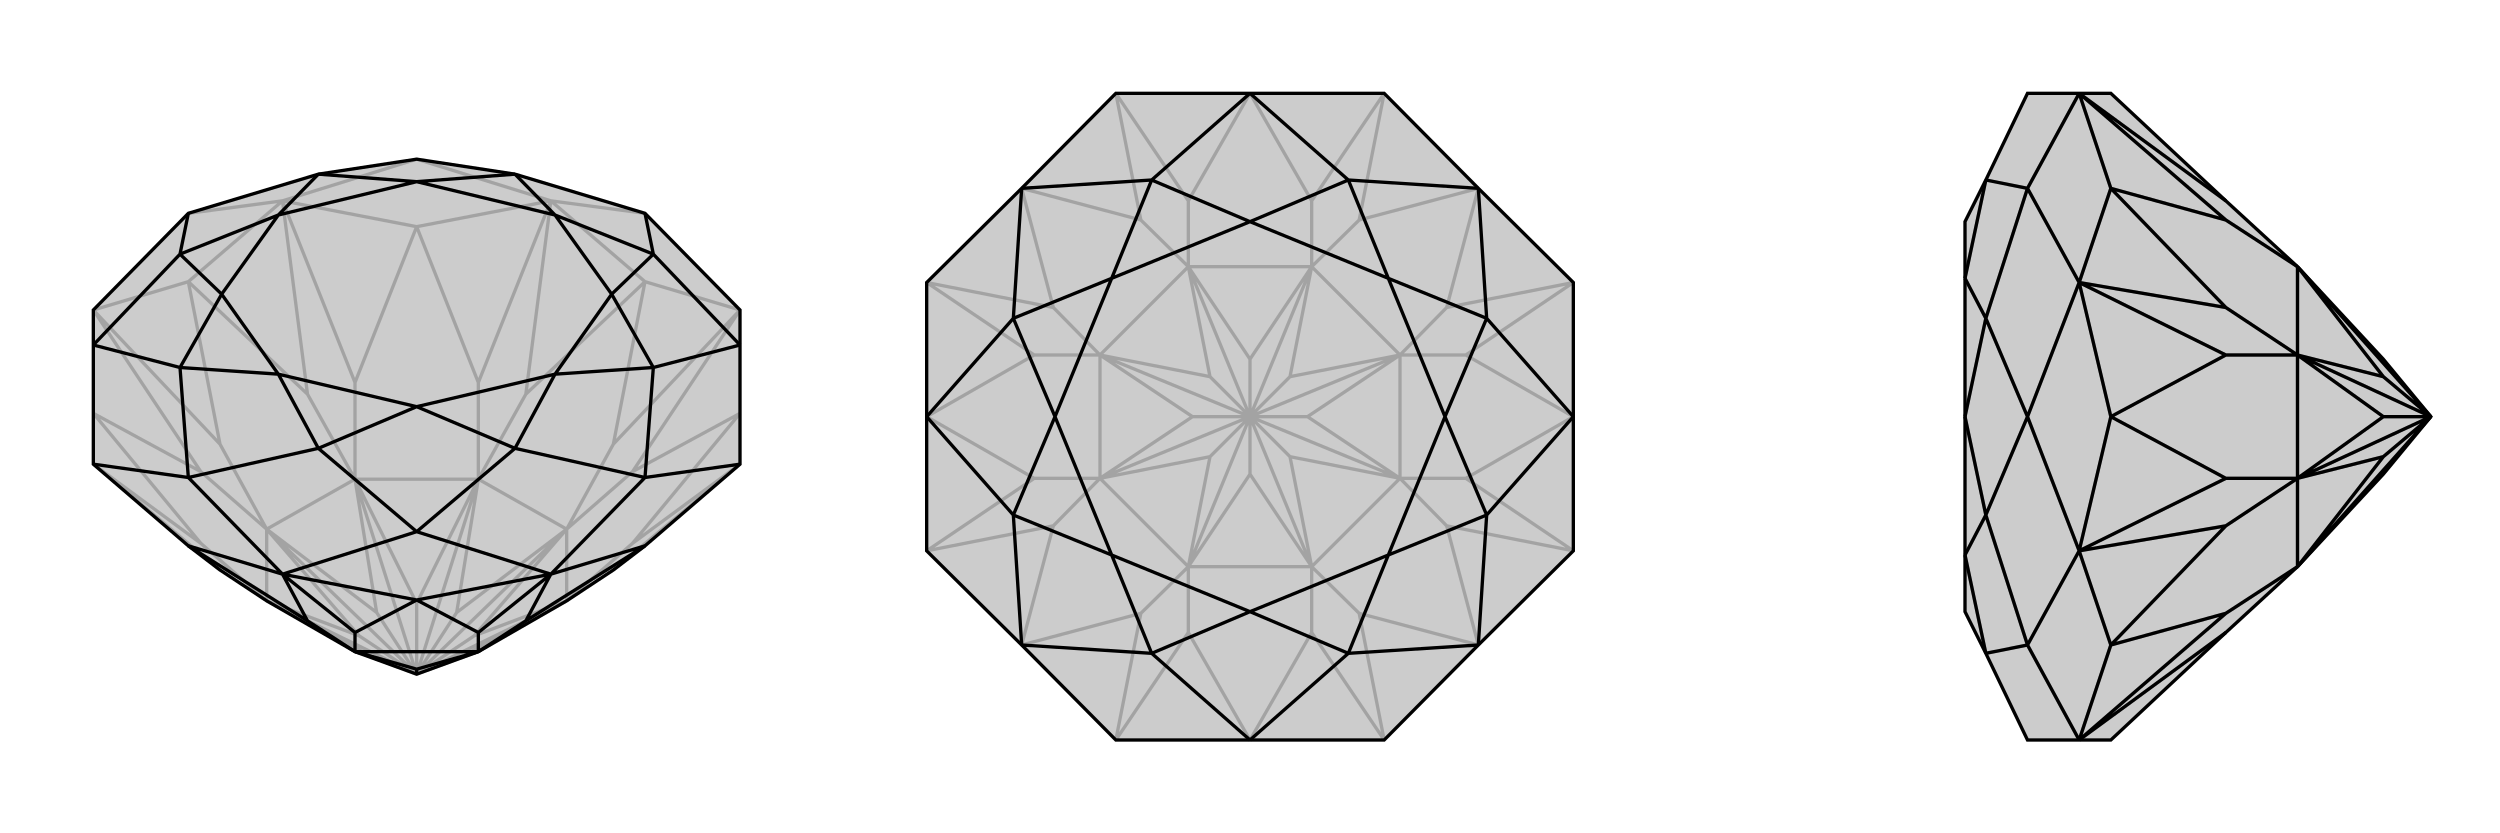
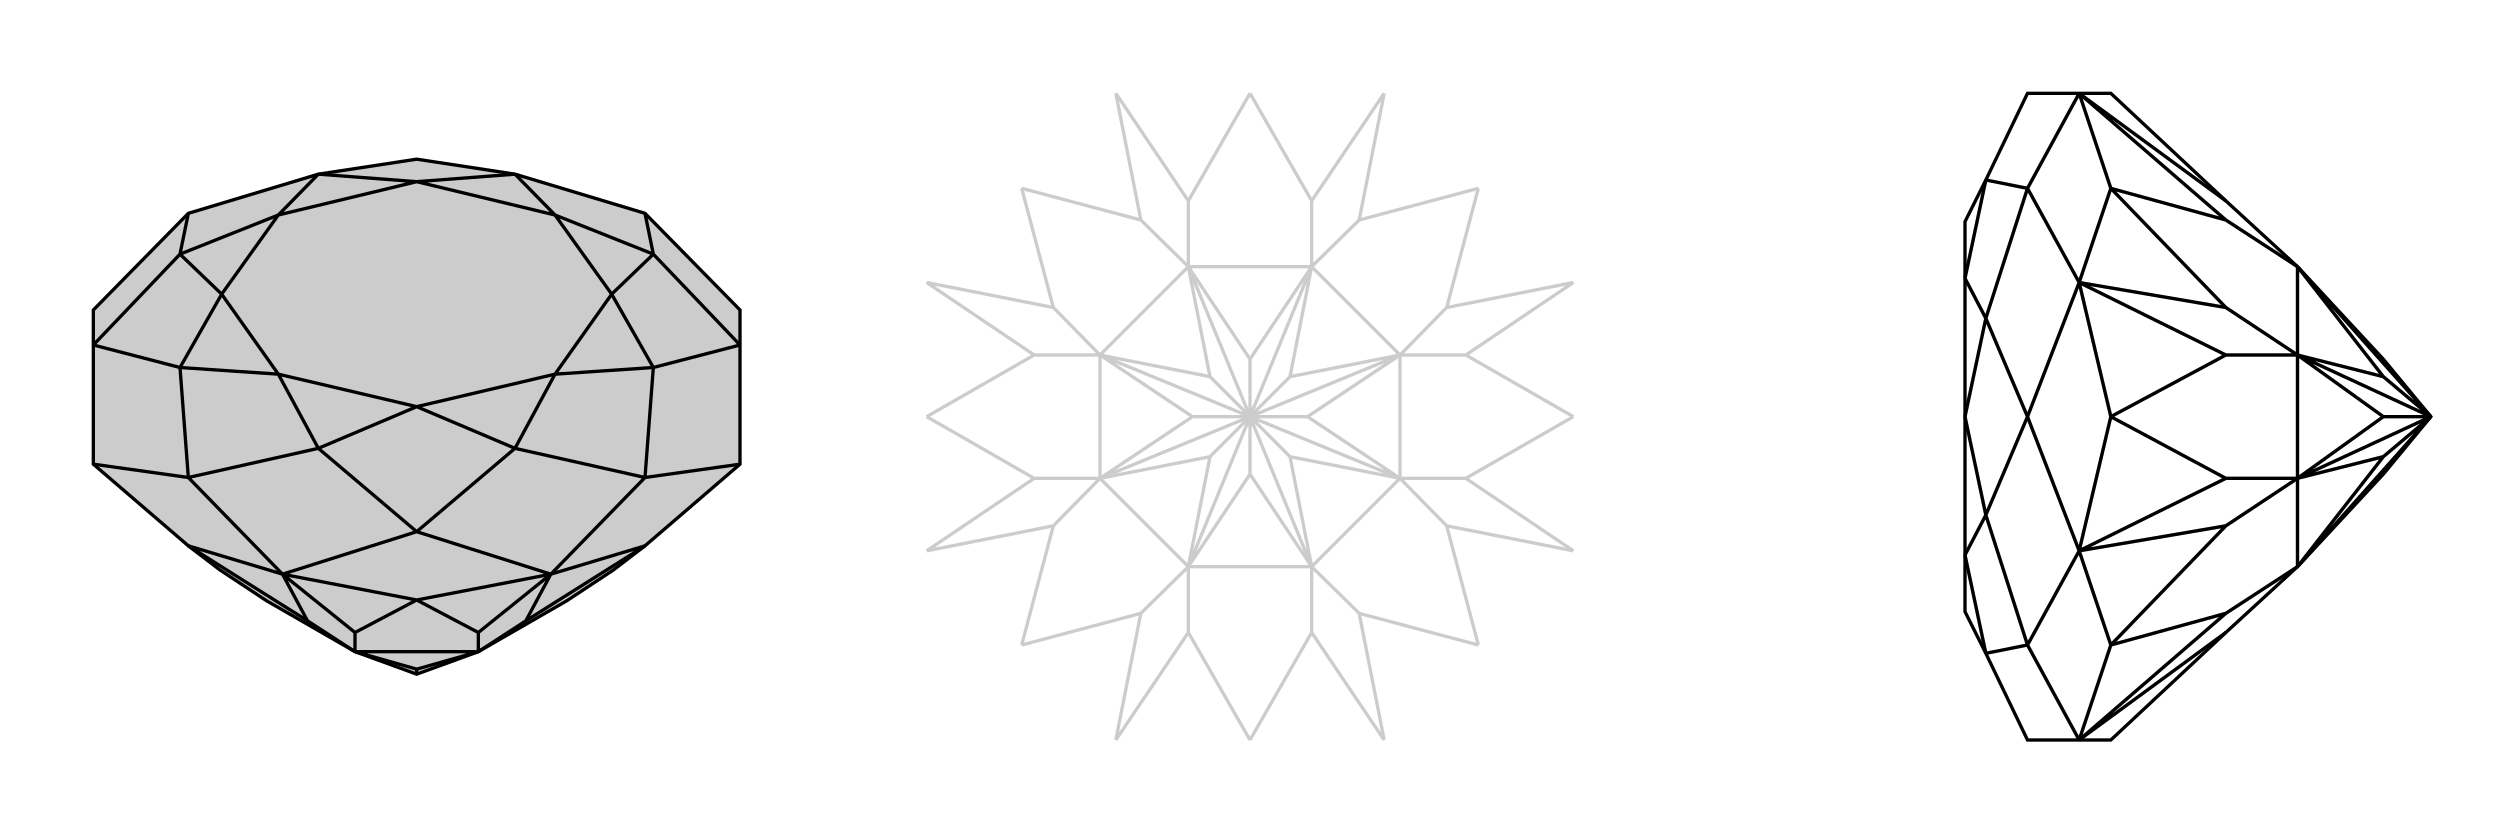
<svg xmlns="http://www.w3.org/2000/svg" viewBox="0 0 3000 1000">
  <g stroke="currentColor" stroke-width="4" fill="none" transform="translate(0 -31)">
    <path fill="currentColor" stroke="none" fill-opacity=".2" d="M618,240L500,222L382,240L226,287L112,403L112,445L112,588L226,686L264,715L320,752L426,813L500,840L574,813L680,752L736,715L774,686L888,588L888,445L888,403L774,287z" />
-     <path stroke-opacity=".2" d="M500,222L339,272M226,287L339,272M774,287L661,272M500,222L661,272M774,369L888,403M774,369L661,272M500,303L661,272M500,303L339,272M226,369L339,272M226,369L112,403M888,527L759,683M888,527L759,597M774,369L736,564M774,369L631,504M500,303L574,490M500,303L426,490M226,369L369,504M226,369L264,564M112,527L241,597M112,527L241,683M888,588L736,715M888,588L759,683M759,683L680,752M888,403L759,597M888,403L736,564M759,597L680,666M736,564L680,666M661,272L631,504M661,272L574,490M631,504L574,606M574,490L574,606M339,272L426,490M339,272L369,504M426,490L426,606M369,504L426,606M112,403L264,564M112,403L241,597M264,564L320,666M241,597L320,666M112,588L264,715M112,588L241,683M241,683L320,752M680,752L680,666M680,666L574,606M574,606L426,606M426,606L320,666M320,752L320,666M320,752L452,822M426,813L452,822M452,822L500,840M574,813L548,822M680,752L548,822M500,840L548,822M680,752L569,794M680,752L500,840M680,666L569,794M500,840L569,794M680,666L548,766M680,666L500,840M574,606L548,766M500,840L548,766M574,606L500,755M574,606L500,840M426,606L500,755M500,840L500,755M426,606L452,766M426,606L500,840M320,666L452,766M500,840L452,766M320,666L431,794M320,666L500,840M320,752L431,794M320,752L500,840M500,840L431,794" />
    <path d="M618,240L500,222L382,240L226,287L112,403L112,445L112,588L226,686L264,715L320,752L426,813L500,840L574,813L680,752L736,715L774,686L888,588L888,445L888,403L774,287z" />
    <path d="M774,604L888,588M500,669L661,720M774,604L661,720M226,604L339,720M500,669L339,720M226,604L112,588M774,287L784,336M888,445L784,336M888,445L784,472M774,604L784,472M774,604L618,569M500,669L618,569M500,669L382,569M226,604L382,569M226,604L216,472M112,445L216,472M112,445L216,336M226,287L216,336M784,336L666,289M784,336L734,384M784,472L734,384M784,472L666,480M618,569L666,480M618,569L500,519M382,569L500,519M382,569L334,480M216,472L334,480M216,472L266,384M216,336L266,384M216,336L334,289M382,240L334,289M382,240L500,249M618,240L666,289M618,240L500,249M666,289L734,384M734,384L666,480M666,480L500,519M500,519L334,480M334,480L266,384M266,384L334,289M334,289L500,249M666,289L500,249M226,686L339,720M500,751L339,720M500,751L661,720M774,686L661,720M226,686L369,776M500,751L426,790M500,751L574,790M774,686L631,776M339,720L369,776M339,720L426,790M369,776L426,813M426,790L426,813M661,720L574,790M661,720L631,776M574,790L574,813M631,776L574,813M426,813L574,813M426,813L500,834M574,813L500,834M500,840L500,834" />
  </g>
  <g stroke="currentColor" stroke-width="4" fill="none" transform="translate(1000 0)">
-     <path fill="currentColor" stroke="none" fill-opacity=".2" d="M888,339L888,500L888,661L774,774L661,888L500,888L339,888L226,774L112,661L112,500L112,339L226,226L339,112L500,112L661,112L774,226z" />
    <path stroke-opacity=".2" d="M500,888L426,759M500,888L574,759M774,774L631,736M774,774L736,631M888,500L759,574M888,500L759,426M774,226L736,369M774,226L631,264M500,112L574,241M500,112L426,241M226,226L369,264M226,226L264,369M112,500L241,426M112,500L241,574M226,774L264,631M226,774L369,736M661,888L574,759M661,888L631,736M574,759L574,680M631,736L574,680M888,661L736,631M888,661L759,574M736,631L680,574M759,574L680,574M888,339L759,426M888,339L736,369M759,426L680,426M736,369L680,426M661,112L631,264M661,112L574,241M631,264L574,320M574,241L574,320M339,112L426,241M339,112L369,264M426,241L426,320M369,264L426,320M112,339L264,369M112,339L241,426M264,369L320,426M241,426L320,426M112,661L241,574M112,661L264,631M241,574L320,574M264,631L320,574M339,888L426,759M339,888L369,736M426,759L426,680M369,736L426,680M574,680L426,680M574,680L680,574M680,574L680,426M680,426L574,320M574,320L426,320M426,320L320,426M320,426L320,574M426,680L320,574M426,680L500,569M574,680L500,569M500,569L500,500M574,680L548,548M574,680L500,500M680,574L548,548M500,500L548,548M680,574L569,500M680,574L500,500M680,426L569,500M500,500L569,500M680,426L548,452M680,426L500,500M574,320L548,452M500,500L548,452M574,320L500,431M574,320L500,500M426,320L500,431M500,500L500,431M426,320L452,452M426,320L500,500M320,426L452,452M500,500L452,452M320,426L431,500M320,426L500,500M320,574L431,500M500,500L431,500M320,574L452,548M320,574L500,500M426,680L452,548M426,680L500,500M500,500L452,548" />
-     <path d="M888,339L888,500L888,661L774,774L661,888L500,888L339,888L226,774L112,661L112,500L112,339L226,226L339,112L500,112L661,112L774,226z" />
-     <path d="M500,112L618,216M500,112L382,216M774,226L618,216M774,226L784,382M888,500L784,382M888,500L784,618M774,774L784,618M774,774L618,784M500,888L618,784M500,888L382,784M226,774L382,784M226,774L216,618M112,500L216,618M112,500L216,382M226,226L216,382M226,226L382,216M618,216L500,266M618,216L666,334M784,382L666,334M784,382L734,500M784,618L734,500M784,618L666,666M618,784L666,666M618,784L500,734M382,784L500,734M382,784L334,666M216,618L334,666M216,618L266,500M216,382L266,500M216,382L334,334M382,216L500,266M382,216L334,334M500,266L666,334M666,334L734,500M734,500L666,666M666,666L500,734M500,734L334,666M334,666L266,500M266,500L334,334M500,266L334,334" />
  </g>
  <g stroke="currentColor" stroke-width="4" fill="none" transform="translate(2000 0)">
-     <path fill="currentColor" stroke="none" fill-opacity=".2" d="M383,216L358,266L358,334L358,500L358,666L358,734L383,784L433,888L495,888L533,888L671,759L757,680L860,569L917,500L860,431L757,320L671,241L533,112L495,112L433,112z" />
    <path stroke-opacity=".2" d="M433,774L495,888M433,500L495,661M433,774L495,661M433,226L495,339M433,500L495,339M433,226L495,112M433,774L383,784M433,774L383,618M433,500L383,618M433,500L383,382M433,226L383,382M433,226L383,216M383,784L358,666M383,618L358,666M383,618L358,500M383,382L358,500M383,382L358,334M383,216L358,334M533,226L495,112M533,226L495,339M533,500L495,339M533,500L495,661M533,774L495,661M533,774L495,888M533,226L671,264M533,226L671,369M533,500L671,426M533,500L671,574M533,774L671,631M533,774L671,736M495,112L671,241M495,112L671,264M671,264L757,320M495,339L671,369M495,339L671,426M671,369L757,426M671,426L757,426M495,661L671,574M495,661L671,631M671,574L757,574M671,631L757,574M495,888L671,759M495,888L671,736M671,736L757,680M757,320L757,426M757,426L757,574M757,680L757,574M757,320L860,452M757,320L917,500M757,426L860,452M917,500L860,452M757,426L860,500M757,426L917,500M757,574L860,500M917,500L860,500M757,574L860,548M757,574L917,500M757,680L860,548M757,680L917,500M917,500L860,548" />
    <path d="M383,216L358,266L358,334L358,500L358,666L358,734L383,784L433,888L495,888L533,888L671,759L757,680L860,569L917,500L860,431L757,320L671,241L533,112L495,112L433,112z" />
    <path d="M433,226L495,112M433,500L495,339M433,226L495,339M433,774L495,661M433,500L495,661M433,774L495,888M433,226L383,216M433,226L383,382M433,500L383,382M433,500L383,618M433,774L383,618M433,774L383,784M383,216L358,334M383,382L358,334M383,382L358,500M383,618L358,500M383,618L358,666M383,784L358,666M533,774L495,888M533,774L495,661M533,500L495,661M533,500L495,339M533,226L495,339M533,226L495,112M533,774L671,736M533,774L671,631M533,500L671,574M533,500L671,426M533,226L671,369M533,226L671,264M495,888L671,759M495,888L671,736M671,736L757,680M495,661L671,631M495,661L671,574M671,631L757,574M671,574L757,574M495,339L671,426M495,339L671,369M671,426L757,426M671,369L757,426M495,112L671,264M495,112L671,241M671,264L757,320M757,680L757,574M757,574L757,426M757,426L757,320M757,680L860,548M757,680L917,500M757,574L860,548M917,500L860,548M757,574L860,500M757,574L917,500M757,426L860,500M917,500L860,500M757,426L860,452M757,426L917,500M757,320L860,452M917,500L860,452M757,320L917,500" />
  </g>
</svg>